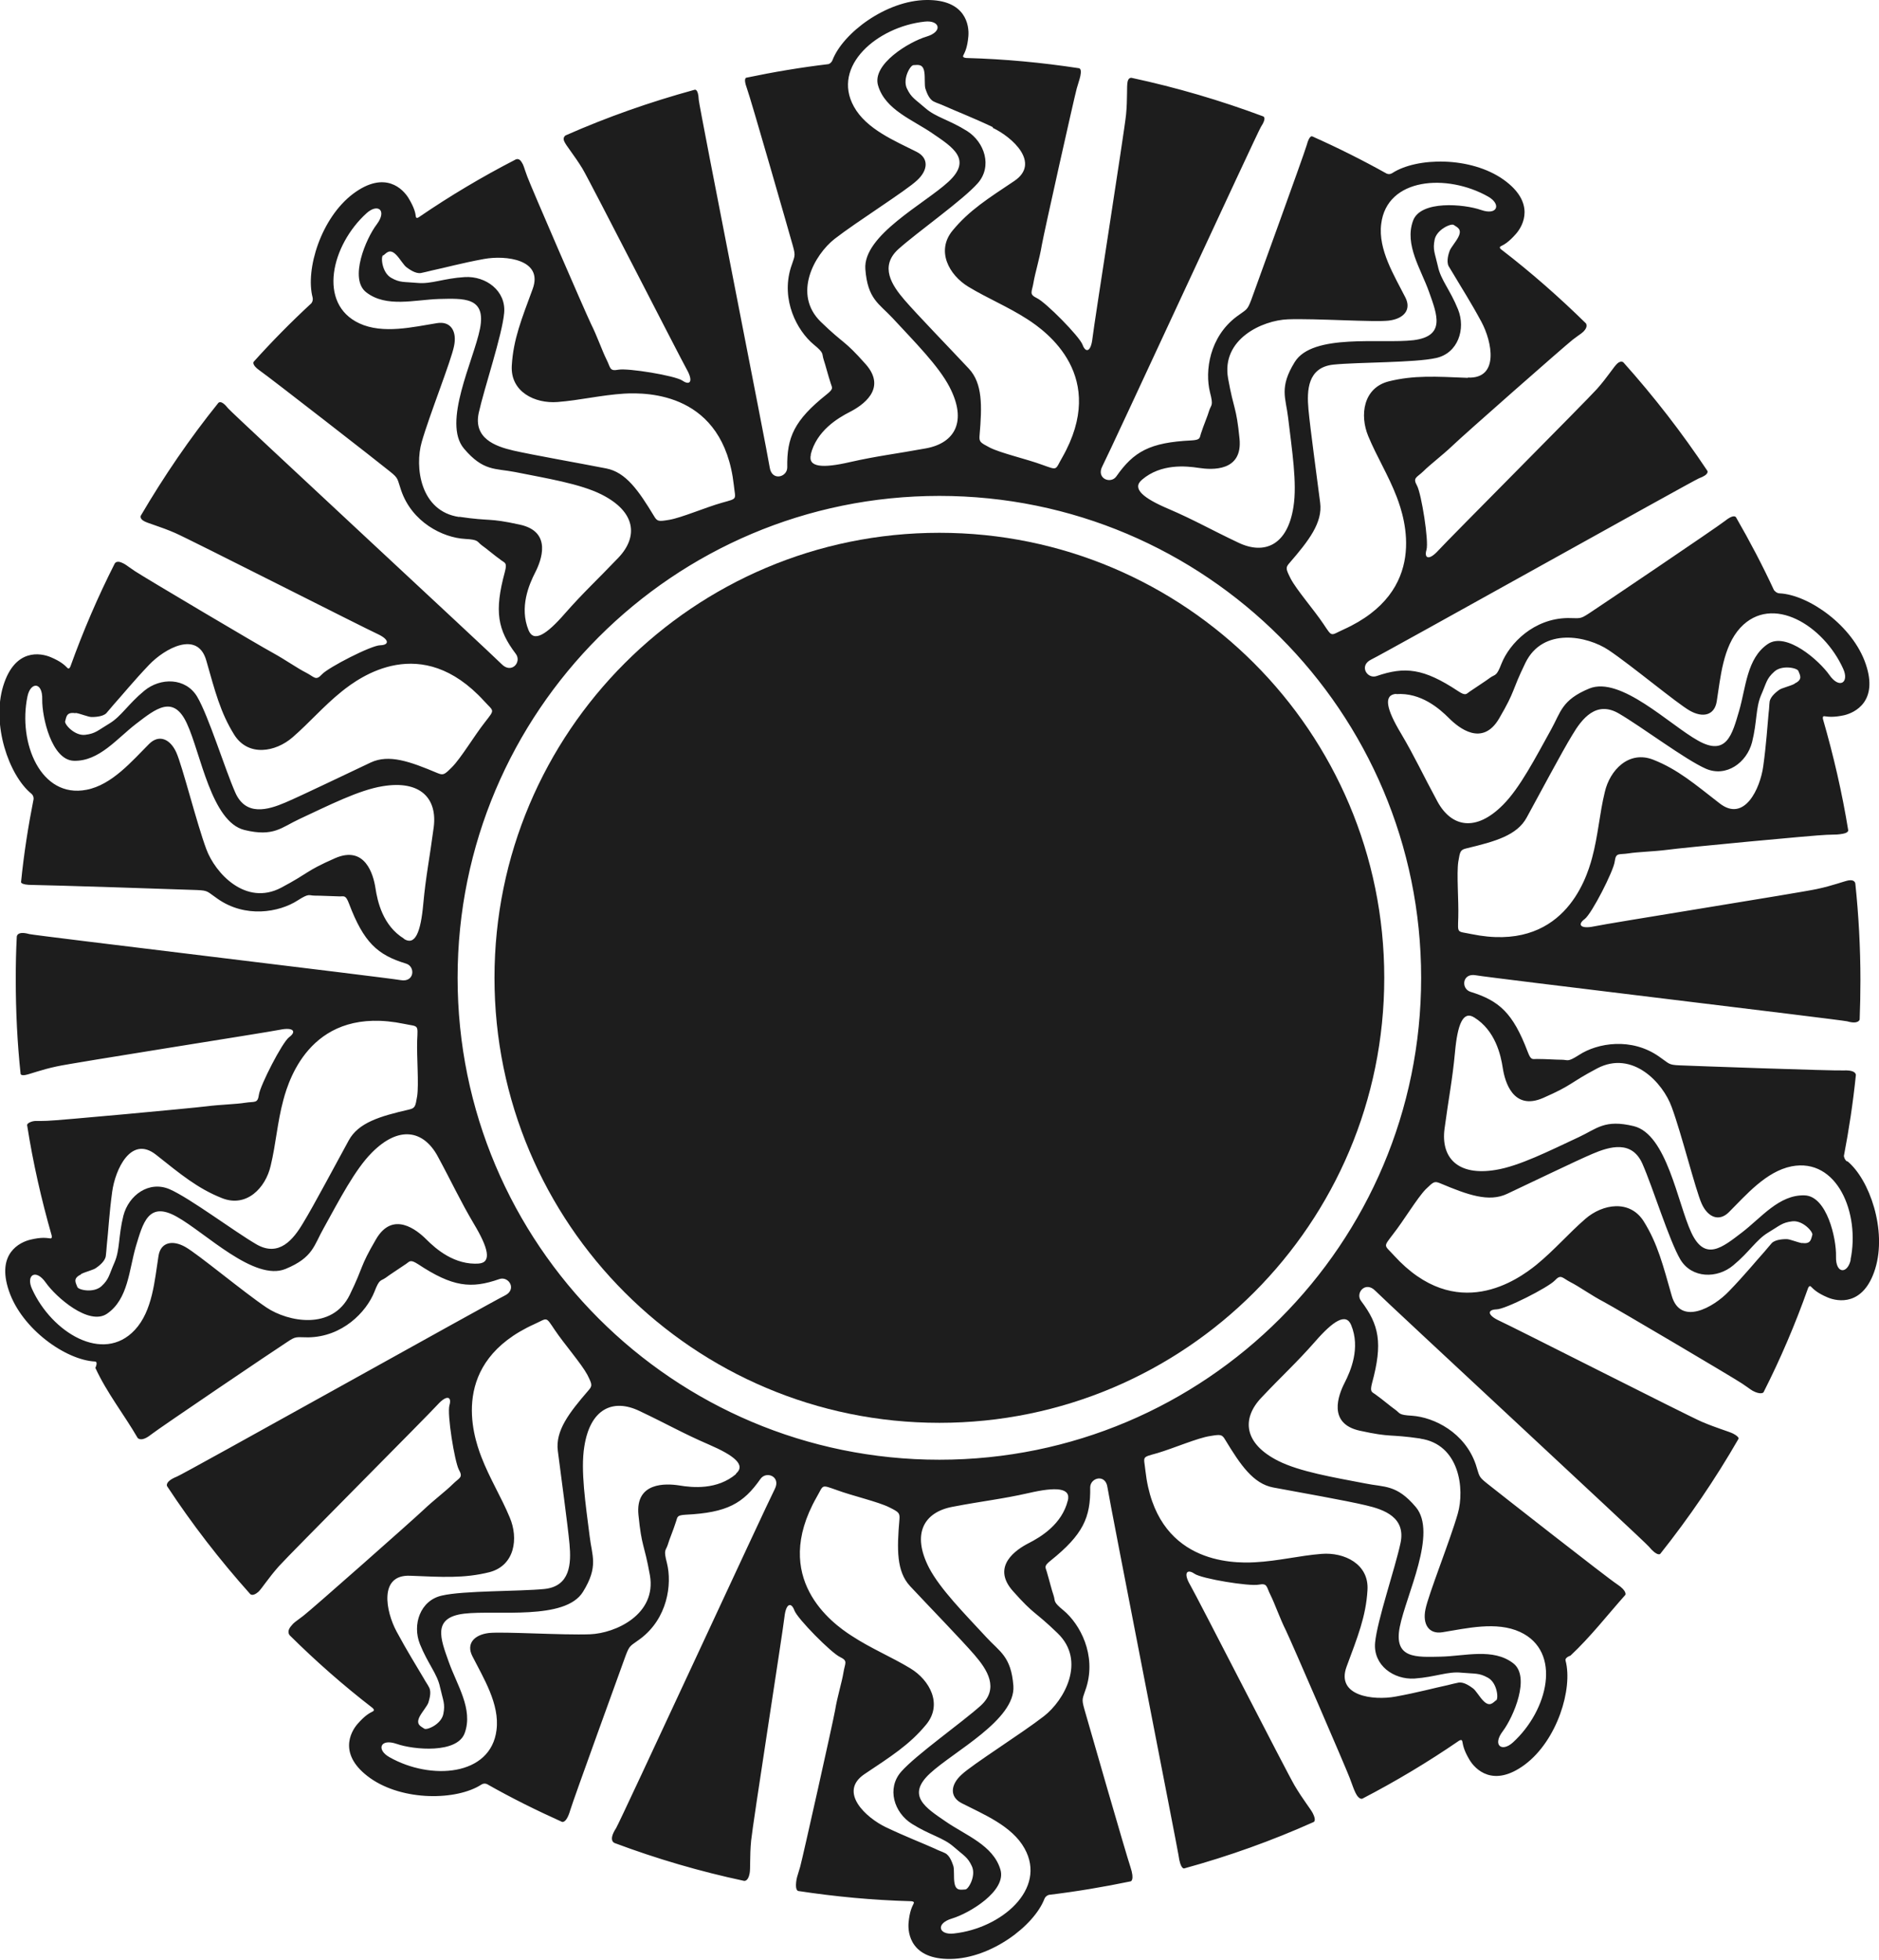
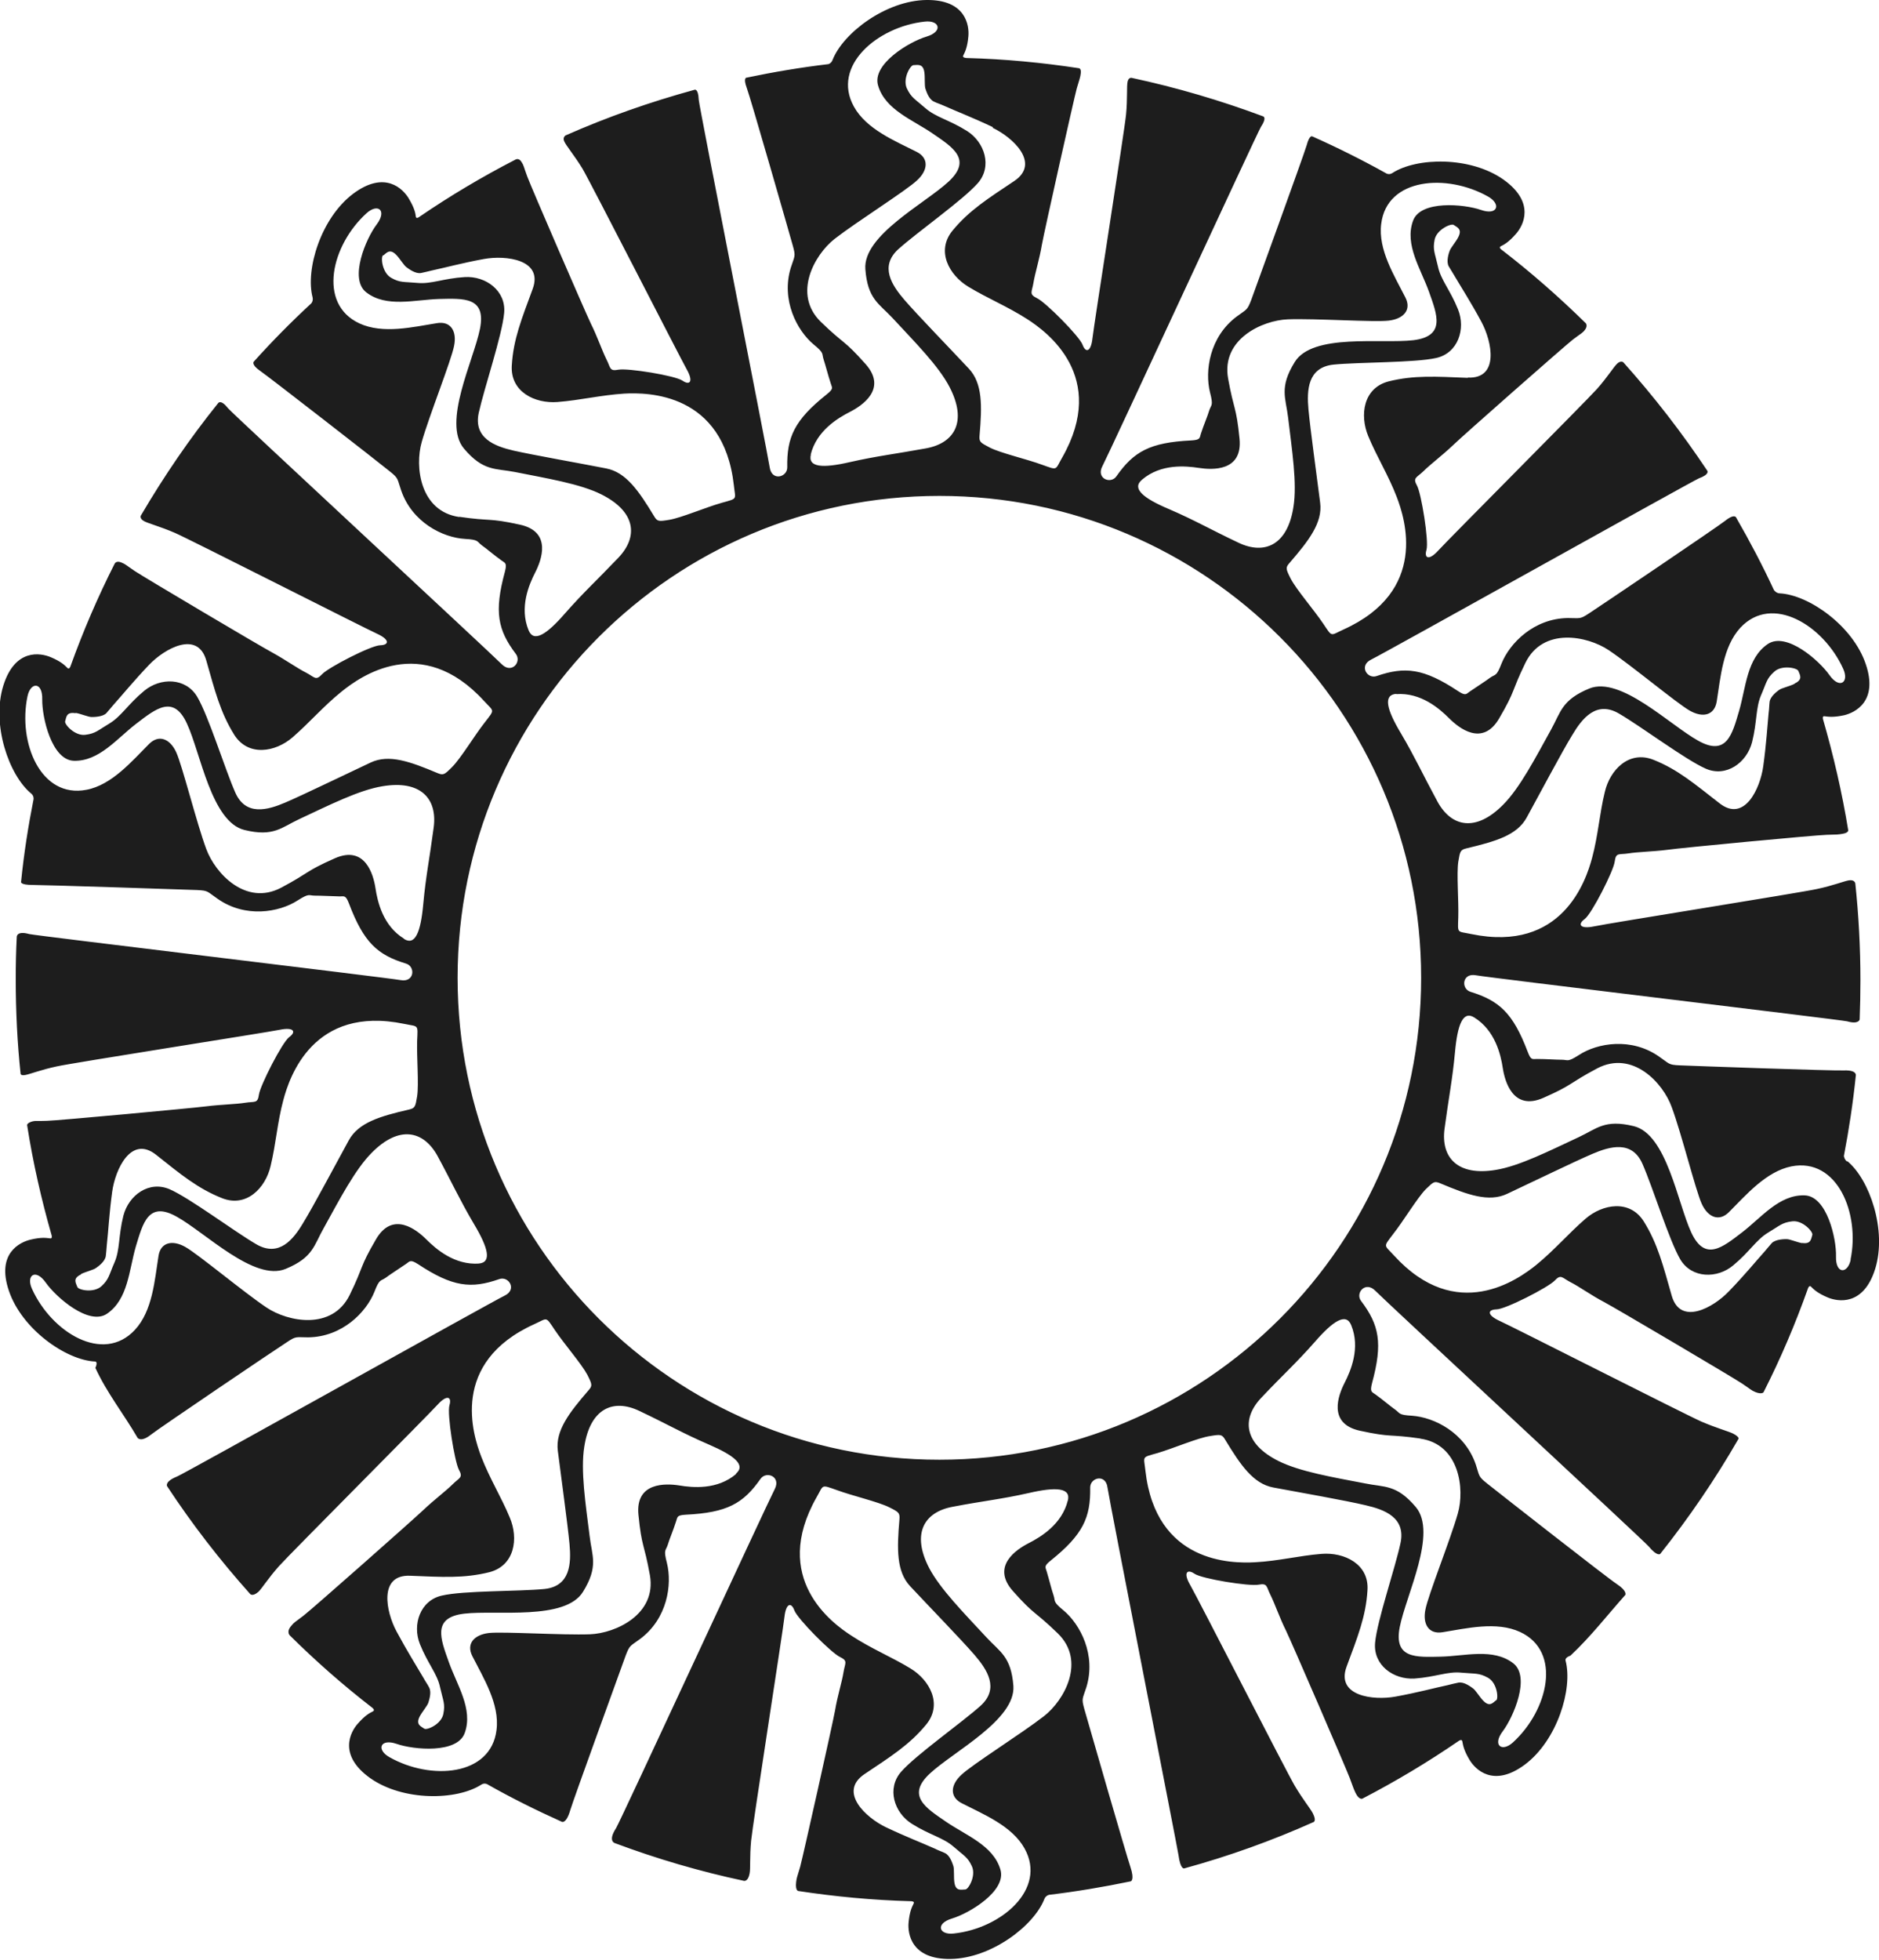
<svg xmlns="http://www.w3.org/2000/svg" id="Layer_2" data-name="Layer 2" viewBox="0 0 73.87 77.02">
  <defs>
    <style>
      .cls-1 {
        fill: #1d1d1d;
        stroke-width: 0px;
      }
    </style>
  </defs>
  <g id="Layer_1-2" data-name="Layer 1">
    <g>
-       <path class="cls-1" d="M19.44,38.43c0-9.66,7.83-17.49,17.49-17.49s17.49,7.83,17.49,17.49-7.83,17.49-17.49,17.49-17.49-7.83-17.49-17.49" />
      <path class="cls-1" d="M72.61,45.65c-.11-.09-.12-.22-.12-.22.2-1.04.36-2.1.47-3.17,0,0,.04-.21-.47-.19-.42.02-6.01-.18-6.46-.2-.45-.02-.39-.06-.8-.34-1.09-.77-2.43-.54-3.15-.07-.47.3-.43.19-.68.19-.25,0-.59-.03-.98-.03-.18,0-.23.06-.36-.28-.58-1.53-1.12-2.01-2.25-2.36-.38-.12-.33-.75.21-.65.55.1,14.37,1.75,14.6,1.81.45.13.49-.07.49-.07.02-.52.03-1.03.03-1.55,0-1.28-.07-2.55-.2-3.79,0,0-.01-.17-.26-.13-.18.03-.63.21-1.25.34-.62.14-8.23,1.35-8.77,1.47-.54.11-.65-.08-.36-.29.28-.21,1.14-1.9,1.18-2.26.05-.37.16-.26.54-.32.37-.06.97-.07,1.52-.14.55-.08,5.84-.58,6.27-.59.43-.01.45-.01.63-.04.24-.04.22-.14.22-.14-.24-1.48-.58-2.94-.99-4.36,0,0-.04-.14.06-.12.15.02.35.05.77-.04.42-.1,1.35-.54.85-2.01-.51-1.51-2.24-2.72-3.38-2.78-.14,0-.23-.13-.23-.13-.45-.97-.95-1.92-1.48-2.84,0,0-.05-.19-.44.12-.33.26-4.97,3.39-5.34,3.63-.38.25-.35.19-.85.19-1.33.02-2.28.99-2.6,1.79-.2.52-.24.41-.44.55-.2.15-.49.33-.81.55-.14.1-.16.18-.46-.02-1.36-.9-2.09-.97-3.2-.59-.37.13-.71-.41-.21-.65.5-.24,12.65-7.03,12.88-7.12.44-.16.33-.3.33-.3-1-1.5-2.1-2.92-3.3-4.26,0,0-.09-.08-.23.04-.14.12-.39.54-.81,1.01-.42.47-5.86,5.93-6.23,6.34-.37.41-.57.32-.47-.02.1-.34-.2-2.2-.37-2.52-.18-.32-.02-.31.25-.57.27-.27.74-.62,1.15-1.01.4-.39,4.39-3.9,4.72-4.16.34-.26.38-.25.49-.4.1-.14.03-.24.03-.24-1.04-1.02-2.14-1.99-3.31-2.89,0,0-.14-.09-.04-.14.14-.07.31-.16.6-.49.29-.33.77-1.23-.49-2.13-1.3-.92-3.41-.88-4.37-.26-.12.08-.23.02-.23.02-.95-.53-1.93-1.02-2.92-1.46,0,0-.11-.07-.22.35-.12.41-2.03,5.66-2.18,6.08-.16.42-.18.36-.57.65-1.07.8-1.26,2.14-1.05,2.98.14.54.05.47-.03.71-.07.24-.21.55-.33.92-.05.17-.02.24-.38.26-1.63.08-2.26.44-2.94,1.41-.22.32-.81.09-.55-.4s6.1-13.13,6.23-13.33c.26-.39.08-.42.08-.42-1.66-.62-3.39-1.13-5.16-1.51,0,0-.12-.03-.16.15-.04.18,0,.67-.06,1.29-.06.63-1.26,8.24-1.32,8.79-.06.55-.27.59-.39.26-.12-.33-1.45-1.67-1.79-1.83-.33-.16-.2-.24-.14-.61.06-.37.24-.94.33-1.49.1-.55,1.26-5.73,1.37-6.14.12-.41.14-.43.16-.61.02-.19-.08-.19-.08-.19-1.44-.22-2.91-.36-4.4-.4,0,0-.19,0-.14-.1.07-.14.16-.31.2-.75.04-.43-.1-1.45-1.65-1.43-1.59.02-3.28,1.3-3.69,2.36-.05.13-.16.16-.16.16-1.09.13-2.16.31-3.21.53,0,0-.16-.02,0,.41.15.4,1.69,5.77,1.81,6.2.12.43.07.39-.08.86-.39,1.27.24,2.47.9,3.02.43.35.31.35.39.59.08.24.16.57.28.94.05.17.13.2-.16.43-1.28,1.02-1.57,1.69-1.55,2.87,0,.39-.61.55-.69,0-.08-.55-2.78-14.21-2.79-14.45-.02-.47-.17-.39-.17-.39-1.75.48-3.43,1.07-5.06,1.79,0,0-.13.07-.06.23.07.17.39.54.72,1.08.32.54,3.83,7.41,4.1,7.89.27.48.12.64-.17.44-.29-.2-2.15-.5-2.52-.43-.36.07-.3-.08-.47-.41-.17-.34-.36-.9-.61-1.4-.24-.5-2.35-5.37-2.5-5.78-.15-.4-.13-.43-.23-.58-.11-.18-.25-.08-.25-.08-1.3.67-2.56,1.42-3.76,2.24,0,0-.12.1-.14,0-.02-.16-.06-.35-.28-.72-.22-.37-.93-1.12-2.18-.19-1.27.95-1.89,2.98-1.6,4.08.03.14-.05.23-.05.23-.79.73-1.54,1.49-2.26,2.29,0,0-.12.11.24.36.35.24,4.76,3.67,5.11,3.96.35.28.28.28.44.74.43,1.26,1.64,1.86,2.51,1.91.55.03.46.1.66.25.2.14.46.37.78.6.14.1.22.09.13.44-.43,1.58-.28,2.29.43,3.23.24.32-.17.8-.56.4-.39-.4-10.6-9.86-10.75-10.05-.29-.37-.39-.21-.39-.21-1.12,1.39-2.13,2.87-3.04,4.42,0,0-.07.11.12.22.16.09.63.21,1.21.46.58.25,7.45,3.74,7.96,3.97.5.23.47.44.12.45-.35,0-2.04.87-2.29,1.14s-.29.11-.62-.06c-.34-.17-.82-.51-1.31-.78-.49-.26-5.06-2.97-5.42-3.21-.36-.24-.36-.27-.53-.34-.21-.09-.27.04-.27.04-.66,1.3-1.24,2.65-1.74,4.04,0,0-.05.14-.12.06-.11-.11-.25-.25-.65-.42-.4-.17-1.41-.36-1.87,1.12-.47,1.52.22,3.52,1.1,4.24.11.09.09.22.09.22-.21,1.06-.38,2.14-.49,3.24,0,0-.07.13.46.13.42,0,6.01.18,6.46.2.45.02.39.06.8.34,1.09.77,2.42.54,3.15.07.47-.3.43-.19.68-.19.25,0,.59.02.98.03.17,0,.23-.06.36.28.58,1.53,1.12,2.02,2.24,2.36.38.11.34.75-.21.65-.55-.1-14.37-1.75-14.6-1.81-.5-.14-.49.11-.49.11-.03.55-.04,1.11-.04,1.67,0,1.25.06,2.49.19,3.71,0,0,0,.08.18.05.18-.03.63-.21,1.25-.34.62-.14,8.23-1.33,8.77-1.44.54-.11.65.08.36.29-.28.21-1.14,1.9-1.19,2.26-.05.36-.16.26-.54.32-.37.06-.97.07-1.52.14-.55.07-5.84.56-6.27.57-.43.02-.45-.02-.63.04-.19.07-.15.15-.15.15.23,1.47.56,2.91.96,4.31,0,0,.04.14-.06.12-.16-.02-.35-.05-.77.05-.42.1-1.35.54-.85,2.01.51,1.51,2.24,2.72,3.38,2.78.14,0,.02.25.02.25.45.98,1.12,1.82,1.66,2.75,0,0,.13.19.53-.13.33-.26,4.96-3.39,5.34-3.63.37-.25.35-.19.84-.19,1.34-.02,2.28-.99,2.6-1.79.2-.52.24-.41.44-.55.2-.15.49-.33.81-.55.14-.1.16-.18.46.01,1.36.9,2.09.98,3.2.59.37-.13.71.41.21.65-.5.24-12.65,7.03-12.88,7.11-.5.2-.39.38-.39.38.98,1.49,2.07,2.9,3.26,4.23,0,0,.09.13.33-.08.13-.12.39-.54.81-1.01.42-.47,5.86-5.93,6.23-6.34.37-.41.57-.32.47.02-.1.34.2,2.2.37,2.53.18.32.02.31-.24.57-.27.27-.74.62-1.15,1.01s-4.38,3.9-4.72,4.16c-.34.26-.37.26-.48.4-.21.24-.05.38-.05.38,1.02,1.01,2.1,1.96,3.24,2.84,0,0,.12.09.02.14-.14.07-.31.16-.6.49-.29.33-.77,1.23.49,2.13,1.3.92,3.41.88,4.37.26.12-.08.23-.02.23-.02.95.54,1.94,1.03,2.94,1.48,0,0,.17.09.33-.46.12-.41,2.03-5.66,2.18-6.08.16-.42.18-.36.57-.65,1.07-.8,1.26-2.14,1.05-2.98-.14-.54-.05-.47.03-.71.07-.24.21-.55.33-.93.06-.17.02-.24.38-.26,1.63-.08,2.26-.44,2.94-1.41.23-.32.81-.09.56.4-.26.49-6.1,13.12-6.24,13.33-.34.52-.04.59-.04.59,1.63.61,3.33,1.11,5.07,1.48,0,0,.16.04.22-.29.04-.18,0-.67.06-1.29.06-.63,1.25-8.24,1.31-8.79.06-.55.27-.59.39-.26.12.33,1.45,1.67,1.79,1.83.33.16.2.23.14.61-.06.38-.24.94-.33,1.49-.1.55-1.26,5.73-1.37,6.14-.12.41-.14.43-.16.61-.04.35.09.35.09.35,1.45.22,2.92.36,4.42.4,0,0,.16,0,.11.09-.07.14-.16.32-.2.75-.04.43.1,1.45,1.65,1.43,1.59-.02,3.28-1.3,3.69-2.36.05-.13.18-.16.18-.16,1.08-.13,2.15-.31,3.21-.53,0,0,.17-.03-.01-.57-.14-.4-1.69-5.77-1.81-6.2-.12-.43-.07-.39.08-.86.39-1.27-.24-2.47-.9-3.02-.43-.35-.31-.35-.39-.59-.08-.23-.16-.57-.27-.94-.05-.17-.12-.21.16-.43,1.27-1.02,1.57-1.69,1.55-2.87,0-.39.61-.55.68,0,.08.55,2.76,14.21,2.79,14.44.08.6.23.53.23.53,1.75-.48,3.45-1.09,5.08-1.82,0,0,.13-.04-.03-.35-.08-.16-.39-.54-.71-1.08-.32-.54-3.83-7.41-4.11-7.89-.28-.48-.12-.64.17-.44.29.2,2.15.5,2.52.43.36-.07.3.08.47.41.17.34.36.9.61,1.4.24.5,2.35,5.38,2.5,5.78.15.4.15.42.23.59.14.29.27.23.27.23,1.31-.68,2.58-1.44,3.79-2.27,0,0,.12-.09.14.02.03.16.06.35.28.72.22.37.93,1.12,2.18.19,1.27-.95,1.89-2.98,1.6-4.08-.04-.13.19-.2.19-.2.8-.75,1.43-1.57,2.16-2.39,0,0,.08-.15-.33-.42-.36-.23-4.76-3.68-5.11-3.96-.35-.28-.29-.28-.44-.74-.43-1.26-1.64-1.86-2.51-1.92-.55-.03-.46-.1-.66-.24-.2-.14-.46-.37-.78-.6-.14-.1-.22-.09-.13-.44.43-1.58.28-2.29-.43-3.23-.24-.31.17-.8.56-.4.39.4,10.6,9.86,10.75,10.05.34.41.45.29.45.29,1.13-1.42,2.16-2.93,3.07-4.51,0,0,.08-.07-.21-.22-.16-.08-.63-.21-1.22-.46-.58-.25-7.45-3.74-7.96-3.97-.5-.23-.47-.44-.12-.45.35,0,2.03-.86,2.29-1.13.25-.27.29-.11.62.06.34.17.82.52,1.32.78.49.26,5.06,2.96,5.42,3.2.36.24.36.27.53.34.25.1.32.01.32.01.67-1.32,1.25-2.68,1.75-4.09,0,0,.05-.14.12-.06.11.11.25.25.65.42.4.17,1.41.35,1.87-1.12.47-1.52-.22-3.52-1.1-4.24M70.54,26.88c-.18.09-.49.16-.59.23-.07.05-.35.25-.38.47-.02.16-.01.22-.04.45-.05.53-.09,1.21-.21,2.08-.12.88-.74,2.23-1.72,1.46-.98-.76-1.64-1.33-2.6-1.71-.96-.38-1.71.4-1.91,1.27-.21.86-.26,1.7-.5,2.59-.24.89-1.17,3.73-4.75,2.99-.57-.12-.53,0-.51-.66.02-.66-.07-1.7,0-2.18.07-.42.08-.47.33-.53,1.13-.27,1.98-.51,2.36-1.21.5-.91,1.39-2.59,1.79-3.24.39-.66.95-1.36,1.83-.85.88.51,2.62,1.82,3.42,2.17.8.35,1.61-.23,1.82-1.04.2-.8.14-1.34.35-1.84.22-.5.21-.65.52-.93.3-.28.91-.15.95-.03.05.14.2.33-.14.49M54.89,27.28c.97-.07,1.7.57,2.08.95.37.37,1.31,1.14,1.97,0,.66-1.13.46-1.01,1.03-2.18.69-1.41,2.43-1.06,3.27-.5.91.61,2.68,2.09,3.19,2.38.51.29.97.19,1.06-.36.15-.94.24-2.15.93-2.9,1.25-1.34,3.27-.09,4.04,1.61.25.54-.14.82-.54.25-.4-.57-1.69-1.71-2.42-1.22-.83.56-.86,1.71-1.13,2.63-.27.92-.49,1.8-1.61,1.17-1.12-.62-3.05-2.55-4.28-2.05-1.09.45-1.12.93-1.5,1.61-.62,1.12-1.23,2.3-1.89,2.96-1.07,1.08-2.03.88-2.58-.13-.58-1.07-.88-1.74-1.43-2.67-.57-.95-.71-1.52-.19-1.56M57.7,14.85c-1.24-.05-2.11-.11-3.11.14-1,.26-1.14,1.33-.8,2.15.34.82.79,1.53,1.12,2.39.33.86,1.25,3.7-2.09,5.21-.53.24-.43.32-.8-.23-.37-.55-1.05-1.33-1.28-1.77-.19-.38-.21-.43-.04-.62.76-.88,1.3-1.58,1.2-2.36-.13-1.03-.39-2.91-.46-3.67-.07-.76-.03-1.65.98-1.76,1.01-.1,3.19-.07,4.04-.26.86-.19,1.17-1.14.86-1.91-.31-.77-.68-1.16-.79-1.69-.12-.53-.21-.65-.13-1.05.08-.4.65-.65.75-.58.12.09.35.15.18.48-.09.18-.3.42-.34.54-.03.08-.14.4-.04.6.08.14.12.19.23.38.27.46.64,1.03,1.06,1.81.42.78.71,2.24-.53,2.19M44.9,18.85c.74-.63,1.71-.54,2.23-.46.52.08,1.73.15,1.6-1.15-.13-1.3-.22-1.09-.45-2.37-.27-1.54,1.34-2.28,2.35-2.32,1.09-.04,3.4.12,3.97.05.58-.07.9-.42.65-.91-.43-.85-1.08-1.88-.95-2.89.22-1.82,2.59-1.99,4.21-1.07.52.3.36.75-.29.52-.66-.23-2.38-.39-2.67.43-.34.94.31,1.89.63,2.79.32.9.66,1.74-.61,1.9-1.27.15-3.97-.28-4.67.86-.62,1-.35,1.41-.26,2.18.15,1.27.36,2.58.21,3.51-.23,1.5-1.13,1.9-2.16,1.41-1.1-.52-1.73-.89-2.73-1.32-1.02-.43-1.47-.81-1.07-1.15M39.02,5.02c.8.38,1.89,1.39.86,2.09-1.03.69-1.77,1.15-2.43,1.95-.66.8-.14,1.75.62,2.21.76.46,1.53.77,2.31,1.27.78.5,3.19,2.26,1.38,5.44-.29.5-.16.51-.78.29-.62-.23-1.64-.46-2.07-.68-.38-.2-.42-.22-.4-.48.1-1.16.12-2.04-.42-2.62-.71-.76-2.03-2.12-2.53-2.7-.5-.58-.99-1.32-.24-2,.76-.68,2.54-1.93,3.12-2.59.58-.66.27-1.61-.42-2.05-.7-.44-1.23-.54-1.64-.9-.41-.36-.55-.4-.73-.78-.17-.38.14-.91.26-.91.15,0,.38-.08.43.28.03.2,0,.51.04.64.03.08.12.41.33.51.14.07.21.08.41.17.49.22,1.12.46,1.92.84M31.87,17.87c.23-.94,1.07-1.44,1.54-1.68.47-.24,1.49-.9.62-1.88-.87-.98-.82-.75-1.76-1.66-1.12-1.09-.25-2.64.54-3.26.86-.67,2.82-1.9,3.24-2.3.43-.39.48-.87-.01-1.12-.85-.43-1.98-.89-2.47-1.78-.89-1.6.93-3.14,2.78-3.34.59-.07.74.39.07.59s-2.15,1.08-1.9,1.92c.28.96,1.37,1.35,2.15,1.89.79.54,1.56,1.02.62,1.89-.94.87-3.37,2.11-3.27,3.44.09,1.18.54,1.35,1.07,1.92.87.94,1.81,1.88,2.24,2.71.7,1.35.21,2.2-.92,2.41-1.2.22-1.93.3-2.99.54-1.08.25-1.67.21-1.54-.3M15.07,10.04c.12-.09.25-.29.51-.02.14.14.3.42.41.49.07.05.34.26.56.22.16-.03.21-.05.43-.1.52-.11,1.17-.29,2.04-.45.87-.16,2.35.02,1.92,1.18-.43,1.17-.76,1.97-.82,3.01-.06,1.03.91,1.5,1.8,1.43.89-.07,1.69-.27,2.62-.33.92-.05,3.9-.04,4.31,3.6.06.58.17.51-.47.69-.64.18-1.59.59-2.07.67-.42.07-.47.07-.6-.15-.6-.99-1.1-1.72-1.88-1.87-1.02-.2-2.89-.53-3.64-.7-.74-.17-1.58-.49-1.37-1.48.22-.99.92-3.05,1-3.93.08-.87-.72-1.46-1.55-1.41-.83.05-1.31.28-1.85.23-.54-.05-.69,0-1.04-.2-.36-.2-.42-.82-.32-.89M18.06,20.32c-1.55-.22-1.76-1.98-1.48-2.95.3-1.05,1.16-3.2,1.27-3.77.12-.57-.12-.99-.67-.9-.94.15-2.12.44-3.05.01-1.66-.77-1.1-3.08.28-4.33.44-.4.82-.12.4.44-.42.55-1.1,2.14-.41,2.67.79.61,1.9.29,2.86.26.96-.02,1.86-.09,1.61,1.17-.25,1.25-1.49,3.69-.63,4.71.76.9,1.23.77,2,.92,1.25.25,2.56.46,3.4.88,1.36.68,1.46,1.66.67,2.49-.84.88-1.38,1.37-2.1,2.19-.73.84-1.23,1.15-1.43.66-.37-.9.02-1.8.26-2.27.24-.47.68-1.6-.6-1.88-1.28-.28-1.1-.12-2.39-.31M2.98,28.02c.19.03.49.16.62.16.08,0,.43,0,.58-.15.11-.12.14-.17.29-.34.36-.4.78-.92,1.39-1.56.61-.64,1.91-1.37,2.25-.17.34,1.19.55,2.04,1.1,2.92.55.87,1.62.68,2.29.1.67-.58,1.21-1.22,1.93-1.8.72-.58,3.13-2.33,5.6.37.39.43.44.31.03.84-.41.52-.94,1.41-1.29,1.76-.3.3-.34.33-.58.23-1.07-.45-1.9-.75-2.62-.41-.94.44-2.65,1.27-3.35,1.57-.7.3-1.56.54-1.97-.39-.41-.93-1.05-3.01-1.5-3.77-.45-.75-1.44-.76-2.08-.23-.64.53-.9,1-1.36,1.28-.47.28-.55.4-.96.45-.41.05-.82-.41-.79-.53.05-.14.03-.38.4-.32M15.88,36.89c-.83-.51-1.04-1.46-1.12-1.99-.08-.52-.4-1.69-1.59-1.17-1.2.53-.97.55-2.12,1.16-1.39.73-2.59-.57-2.94-1.52-.38-1.02-.94-3.27-1.18-3.8-.24-.53-.68-.72-1.07-.33-.67.67-1.46,1.61-2.46,1.8-1.8.35-2.7-1.85-2.32-3.67.12-.58.6-.58.58.12-.01.7.37,2.38,1.24,2.41,1,.03,1.7-.88,2.46-1.46.76-.58,1.46-1.16,1.99,0,.54,1.16.96,3.86,2.26,4.18,1.15.28,1.45-.1,2.16-.43,1.16-.54,2.34-1.14,3.27-1.29,1.5-.25,2.16.49,2.01,1.62-.16,1.21-.31,1.92-.41,3.01-.1,1.11-.32,1.65-.76,1.37M3.19,50.07c.18-.09.49-.16.59-.24.07-.05.35-.24.38-.47.02-.16.02-.22.04-.44.06-.53.09-1.2.21-2.08.12-.88.74-2.23,1.72-1.46.97.77,1.64,1.33,2.6,1.71.96.38,1.71-.4,1.91-1.27.21-.87.26-1.7.5-2.59.24-.9,1.17-3.73,4.75-2.99.57.12.54,0,.51.66-.02.66.07,1.7,0,2.18-.07.42-.08.47-.33.53-1.13.26-1.98.51-2.36,1.21-.5.91-1.39,2.59-1.79,3.24-.39.66-.95,1.35-1.83.85-.88-.51-2.62-1.82-3.42-2.17-.81-.35-1.61.23-1.82,1.04-.2.8-.13,1.34-.35,1.84-.22.5-.21.65-.51.93-.31.28-.91.15-.95.03-.05-.15-.2-.33.14-.49M18.84,49.66c-.97.07-1.7-.57-2.08-.95-.37-.37-1.32-1.14-1.98,0-.66,1.13-.46,1.01-1.03,2.18-.69,1.41-2.43,1.06-3.27.5-.91-.61-2.68-2.09-3.19-2.38-.51-.29-.98-.19-1.06.36-.15.94-.23,2.15-.93,2.9-1.25,1.34-3.27.09-4.04-1.61-.25-.54.14-.82.54-.25.4.57,1.7,1.71,2.41,1.22.83-.57.86-1.71,1.13-2.64.28-.92.49-1.8,1.61-1.17,1.12.62,3.05,2.56,4.28,2.05,1.09-.45,1.11-.93,1.5-1.61.62-1.12,1.23-2.3,1.89-2.96,1.07-1.08,2.03-.87,2.58.13.58,1.07.88,1.74,1.43,2.67.57.95.71,1.52.19,1.56M16.13,61.93c1.24.05,2.11.11,3.11-.14,1-.26,1.15-1.33.8-2.15-.34-.82-.79-1.53-1.12-2.39-.33-.86-1.25-3.7,2.09-5.21.53-.24.43-.32.8.23.37.55,1.05,1.33,1.28,1.76.19.38.21.43.04.62-.76.88-1.3,1.58-1.2,2.37.13,1.03.39,2.91.46,3.67.07.76.03,1.65-.98,1.76-1.01.1-3.19.06-4.04.26-.85.19-1.17,1.14-.86,1.91.31.77.68,1.16.79,1.69.12.53.21.65.13,1.05-.08.41-.65.65-.75.58-.12-.09-.35-.15-.18-.48.09-.17.3-.42.34-.54.02-.08.14-.4.03-.6-.07-.14-.12-.19-.23-.39-.27-.46-.63-1.03-1.05-1.81-.42-.78-.71-2.24.53-2.19M28.94,57.93c-.74.63-1.71.54-2.24.45-.52-.08-1.73-.14-1.6,1.16.13,1.3.22,1.09.45,2.37.27,1.54-1.35,2.28-2.35,2.32-1.09.04-3.4-.11-3.98-.05-.58.07-.9.42-.65.91.43.85,1.08,1.88.95,2.9-.22,1.82-2.59,1.99-4.21,1.07-.52-.29-.37-.75.29-.52.66.23,2.38.39,2.67-.43.34-.94-.31-1.89-.63-2.8-.32-.9-.66-1.74.61-1.89,1.27-.15,3.97.28,4.67-.86.62-1,.35-1.41.26-2.19-.16-1.27-.36-2.58-.21-3.51.23-1.5,1.13-1.9,2.16-1.41,1.1.52,1.73.89,2.73,1.32,1.02.44,1.47.81,1.07,1.15M34.84,71.82c-.8-.38-1.89-1.39-.86-2.09,1.03-.69,1.77-1.15,2.43-1.95.66-.8.14-1.75-.62-2.21-.76-.46-1.53-.77-2.31-1.28-.78-.5-3.18-2.26-1.38-5.44.29-.5.16-.51.79-.29.62.23,1.63.46,2.07.68.38.19.42.22.4.48-.1,1.16-.12,2.04.42,2.62.71.76,2.03,2.12,2.53,2.7.5.58.99,1.32.24,2-.76.68-2.54,1.93-3.12,2.59-.58.66-.28,1.61.42,2.05.7.44,1.23.54,1.64.9.41.36.55.4.72.77.17.38-.14.91-.26.91-.15,0-.38.09-.43-.28-.03-.2,0-.51-.04-.64-.03-.08-.12-.41-.33-.51-.14-.07-.21-.08-.41-.18-.49-.22-1.12-.46-1.92-.84M41.98,58.97c-.23.94-1.07,1.44-1.54,1.68-.47.24-1.49.9-.62,1.88.87.98.82.75,1.76,1.66,1.13,1.09.26,2.64-.54,3.26-.86.67-2.82,1.9-3.24,2.3-.43.39-.48.87.01,1.12.84.43,1.98.89,2.47,1.78.89,1.6-.92,3.14-2.78,3.34-.59.07-.74-.39-.07-.59.67-.2,2.15-1.08,1.9-1.92-.28-.96-1.37-1.35-2.15-1.89-.79-.54-1.56-1.02-.62-1.89.94-.87,3.37-2.11,3.28-3.44-.09-1.17-.54-1.34-1.07-1.92-.87-.94-1.8-1.88-2.24-2.71-.7-1.35-.21-2.2.92-2.41,1.2-.23,1.93-.3,2.99-.54,1.08-.25,1.67-.21,1.54.3M58.82,66.82c-.12.09-.25.29-.51.02-.14-.14-.3-.42-.41-.49-.07-.05-.34-.26-.56-.22-.16.03-.22.05-.43.1-.52.11-1.17.29-2.05.45-.87.16-2.35-.02-1.92-1.18.43-1.16.76-1.97.82-3,.07-1.03-.91-1.5-1.8-1.43-.89.07-1.69.28-2.62.33-.92.05-3.9.04-4.31-3.6-.06-.58-.17-.51.47-.69.64-.19,1.59-.6,2.07-.67.42-.07.47-.07.6.15.6.99,1.1,1.72,1.88,1.87,1.02.19,2.89.52,3.64.7.74.17,1.58.48,1.37,1.48-.21.99-.92,3.05-1,3.92-.08.88.72,1.46,1.55,1.41.83-.06,1.31-.29,1.85-.23.54.05.68,0,1.04.2.36.2.42.82.32.89M55.83,56.54c1.55.22,1.76,1.98,1.48,2.95-.3,1.05-1.16,3.19-1.27,3.76-.12.57.12.99.67.9.94-.15,2.12-.44,3.05-.01,1.66.77,1.1,3.08-.28,4.34-.44.4-.82.11-.4-.44.42-.56,1.1-2.14.41-2.67-.79-.61-1.9-.28-2.85-.26-.96.02-1.86.09-1.61-1.17s1.49-3.69.63-4.71c-.76-.9-1.23-.77-2-.93-1.25-.24-2.56-.46-3.4-.88-1.36-.68-1.46-1.66-.67-2.49.84-.89,1.38-1.37,2.1-2.19.73-.84,1.23-1.15,1.43-.66.37.9-.02,1.8-.26,2.27-.24.47-.68,1.6.6,1.88,1.28.28,1.1.12,2.4.31M36.93,57.37c-10.46,0-18.94-8.48-18.94-18.94s8.48-18.94,18.94-18.94,18.94,8.48,18.94,18.94-8.48,18.94-18.94,18.94M70.86,48.86c-.2-.03-.49-.16-.62-.16-.08,0-.42,0-.58.15-.11.12-.14.17-.29.34-.36.4-.78.92-1.4,1.56-.61.64-1.91,1.37-2.25.17-.34-1.19-.55-2.04-1.1-2.92-.55-.87-1.62-.68-2.29-.1-.67.58-1.21,1.22-1.93,1.81-.72.58-3.14,2.33-5.6-.37-.39-.43-.43-.31-.03-.84.41-.52.94-1.41,1.28-1.76.31-.3.34-.33.58-.23,1.07.45,1.9.75,2.62.41.94-.44,2.65-1.27,3.35-1.57.7-.3,1.56-.54,1.97.39.41.93,1.05,3.01,1.49,3.76.45.75,1.45.76,2.08.23.64-.53.9-1,1.36-1.28.47-.28.55-.4.96-.45.41-.05.82.41.79.53-.05.14-.04.38-.4.32M72.76,49.5c-.12.58-.6.58-.58-.12.02-.7-.36-2.38-1.24-2.4-1-.03-1.7.88-2.46,1.46-.76.58-1.45,1.16-1.99,0-.54-1.16-.96-3.86-2.26-4.18-1.15-.28-1.45.1-2.16.43-1.16.54-2.34,1.14-3.27,1.29-1.5.25-2.16-.49-2.01-1.62.16-1.2.31-1.92.41-3,.1-1.11.32-1.65.76-1.37.82.51,1.04,1.46,1.12,1.99.08.52.4,1.69,1.59,1.17,1.2-.53.97-.55,2.12-1.16,1.39-.73,2.59.57,2.93,1.52.38,1.02.94,3.27,1.18,3.8.24.53.68.72,1.07.33.67-.67,1.46-1.6,2.46-1.8,1.8-.35,2.7,1.85,2.32,3.67" />
    </g>
  </g>
</svg>